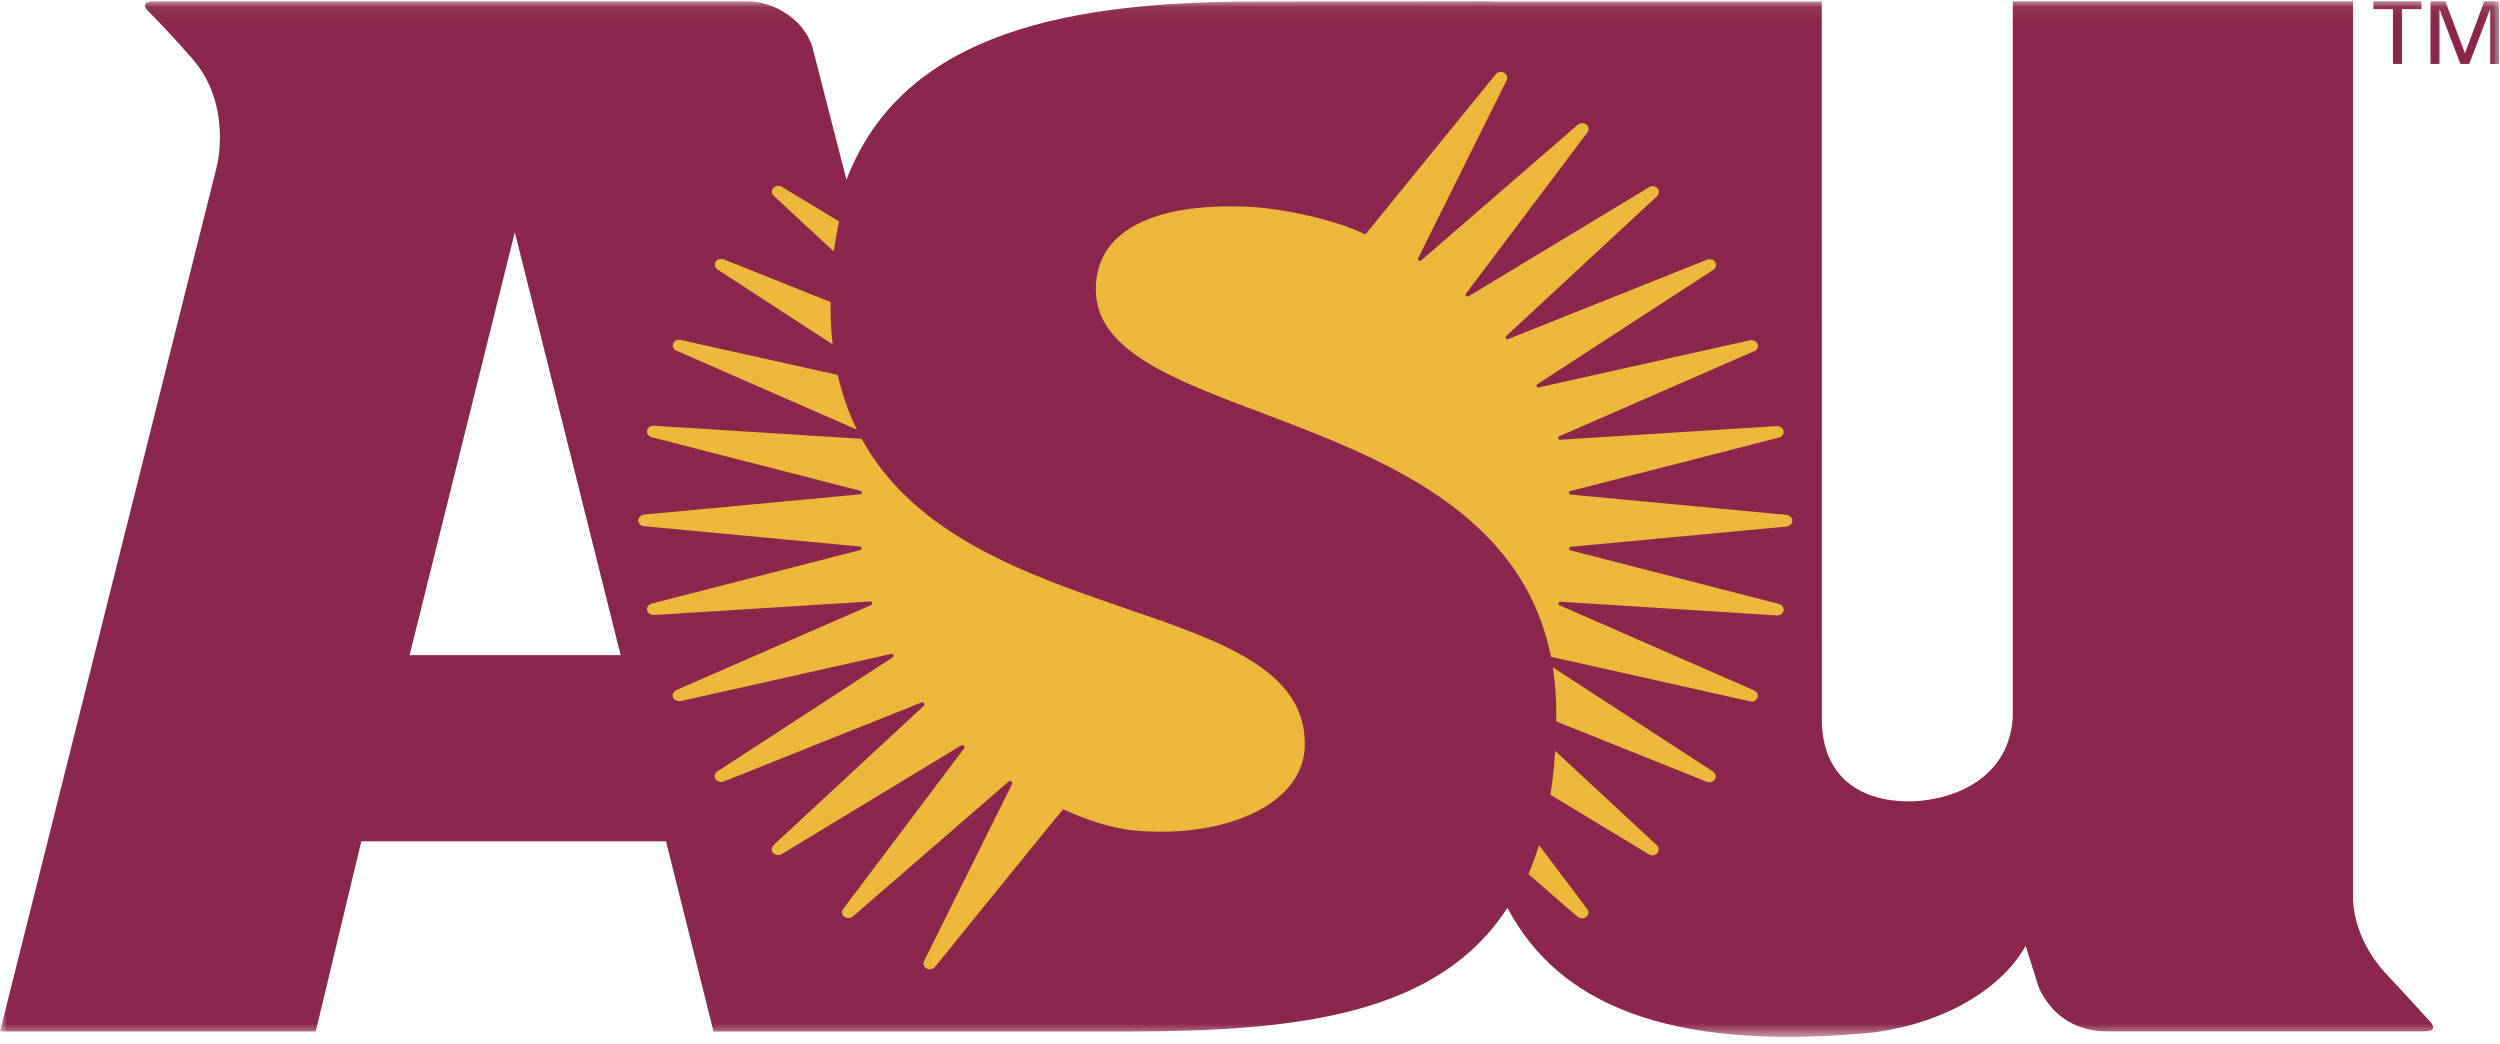
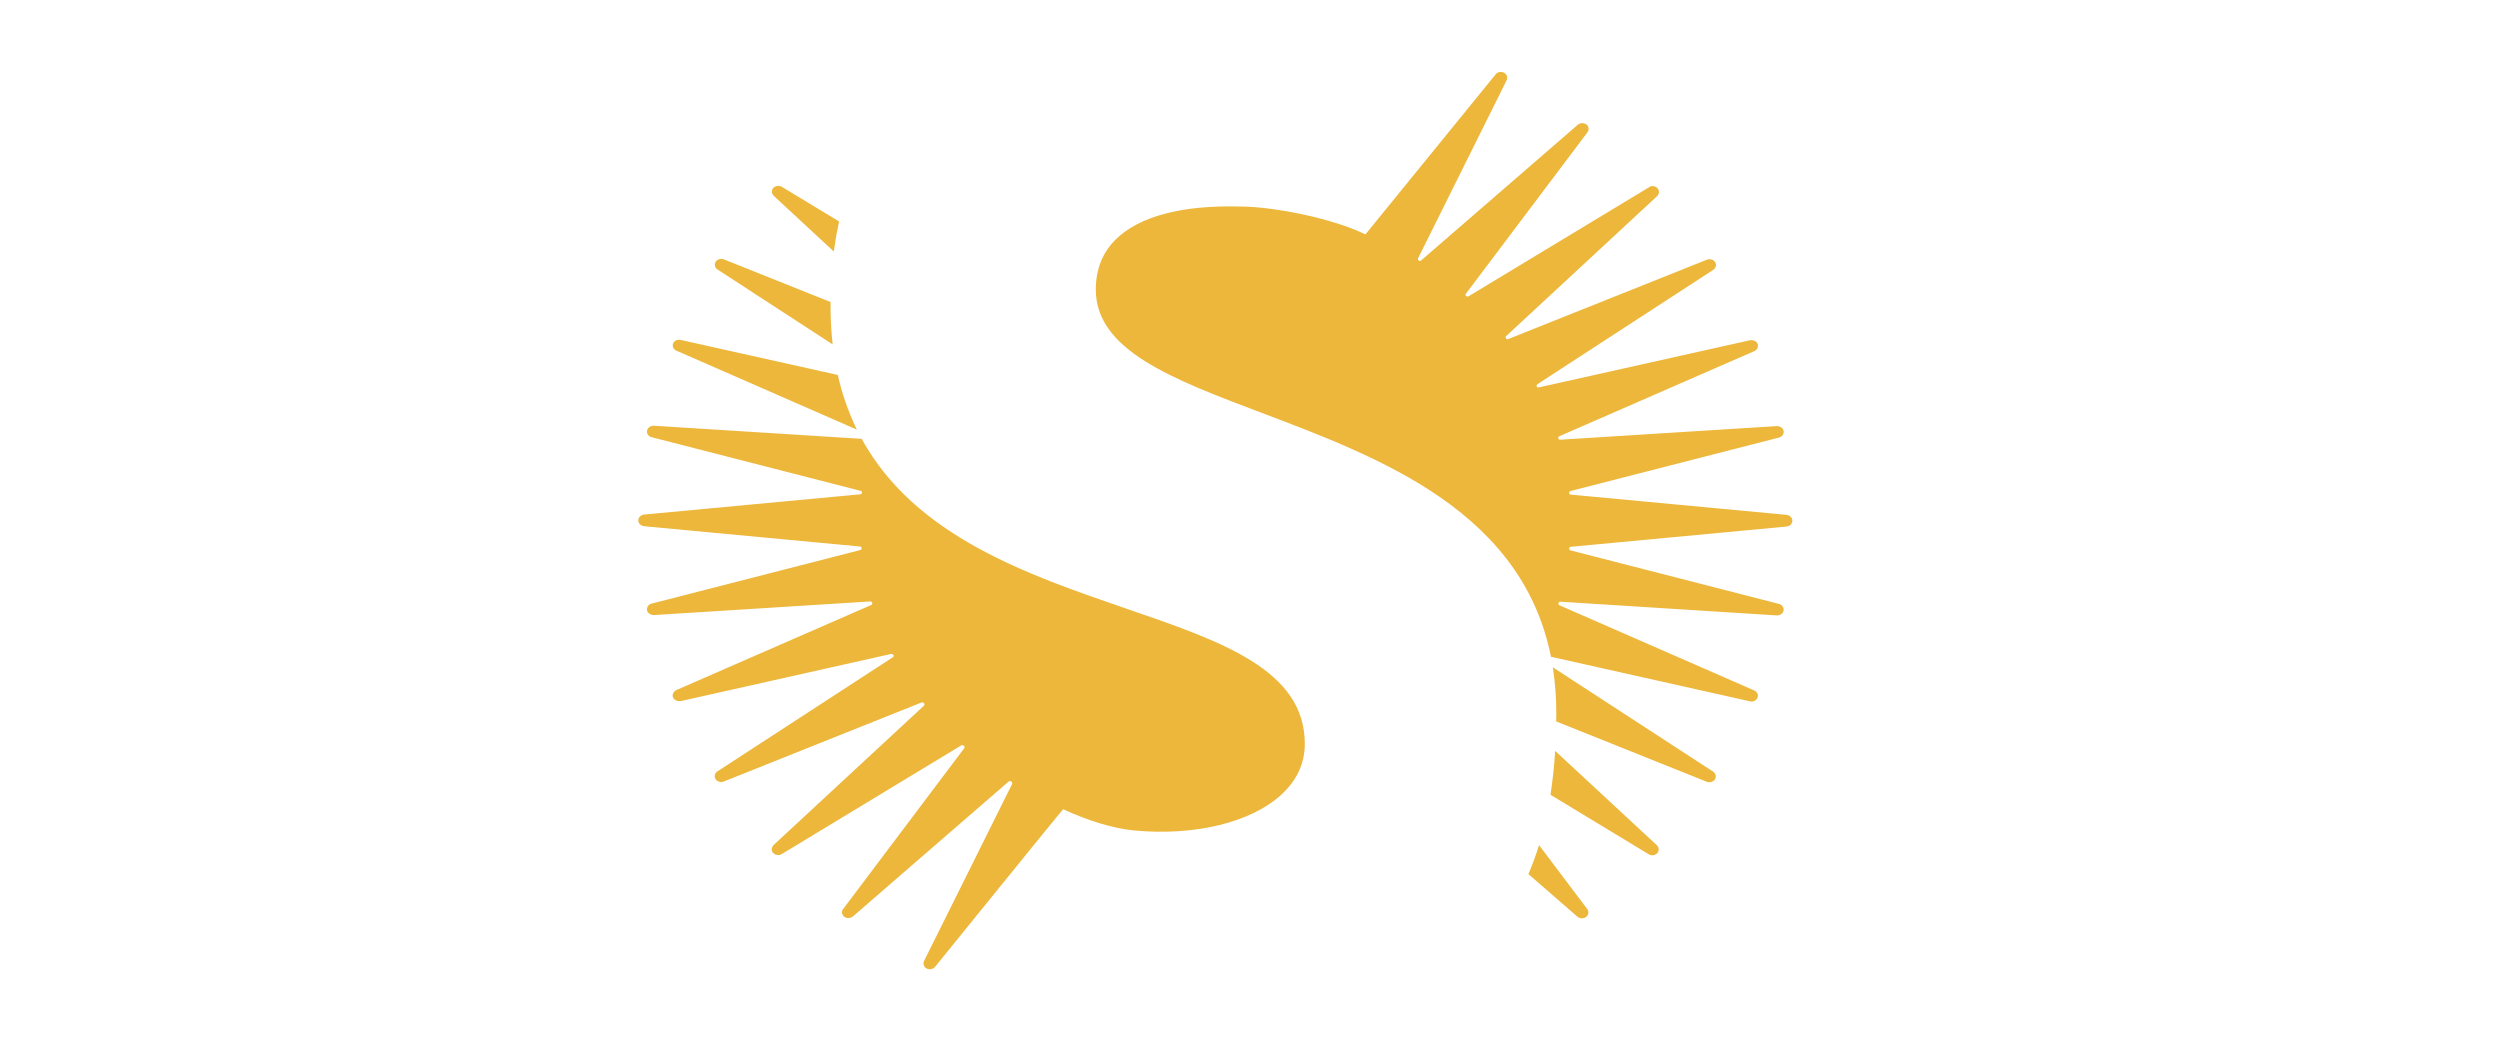
<svg xmlns="http://www.w3.org/2000/svg" xmlns:xlink="http://www.w3.org/1999/xlink" width="182px" height="76px" viewBox="0 0 182 76" version="1.1">
  <title>asu-logo</title>
  <defs>
-     <polygon id="path-1" points="3.5016835e-05 0.063 181.938 0.063 181.938 75.461 3.5016835e-05 75.461" />
-   </defs>
+     </defs>
  <g id="asu-logo" stroke="none" stroke-width="1" fill="none" fill-rule="evenodd">
    <g id="Group-6">
      <g id="Group-3" transform="translate(0, 0.024)">
        <mask id="mask-2" fill="white">
          <use xlink:href="#path-1" />
        </mask>
        <g id="Clip-2" />
-         <path d="M180.858,0.063 L179.45,3.857 L178.019,0.063 L176.94,0.063 L176.94,4.63 L177.594,4.63 L177.594,0.677 L177.607,0.677 L179.117,4.63 L179.76,4.63 L181.27,0.677 L181.284,0.677 L181.284,4.63 L181.938,4.63 L181.938,0.063 L180.858,0.063 Z M174.207,4.63 L174.862,4.63 L174.862,0.639 L176.281,0.639 L176.281,0.063 L172.787,0.063 L172.787,0.639 L174.207,0.639 L174.207,4.63 Z M29.818,47.668 L37.478,16.885 L45.181,47.668 L29.818,47.668 Z M173.704,70.863 C171.156,68.137 171.3,65.253 171.3,65.253 L171.3,0.069 L146.528,0.069 L146.528,52.197 C146.22,57.137 141.381,58.398 138.698,58.314 C134.855,58.192 132.631,56.044 132.631,52.355 L132.626,0.089 L108.497,0.089 L108.494,0.069 C102.85,0.069 98.42,0.089 91.491,0.089 C78.289,0.089 65.821,2.108 61.622,13.059 L59.128,3.351 C58.516,1.445 56.432,0.071 54.374,0.071 L51.135,0.071 L18.852,0.073 L11.227,0.073 C10.607,0.073 10.383,0.268 10.708,0.707 C10.708,0.707 11.875,1.828 13.996,4.245 C16.942,7.6 15.785,12.088 15.785,12.088 L3.5016835e-05,75.063 L22.986,75.063 L26.302,61.227 L48.485,61.227 L51.942,75.065 L82.219,75.065 C94.64,75.065 104.743,73.802 109.74,66.065 C113.467,73.116 121.484,76.431 135.626,75.214 C140.553,74.791 145.39,72.487 147.468,68.837 L148.424,71.872 C149.252,73.702 150.934,75.055 153.331,75.055 L176.472,75.055 C177.088,75.055 177.314,74.874 176.988,74.433 C176.988,74.432 175.755,73.06 173.704,70.863 L173.704,70.863 Z" id="Fill-1" fill="#8B274C" mask="url(#mask-2)" />
      </g>
      <path d="M130.359,37.622 C130.272,37.538 130.159,37.488 130.04,37.48 L114.381,36.01 C114.302,36.017 114.237,35.965 114.23,35.892 C114.227,35.854 114.238,35.816 114.261,35.786 C114.284,35.76 114.315,35.744 114.35,35.741 L129.478,31.863 C129.599,31.84 129.707,31.771 129.78,31.671 C129.842,31.583 129.867,31.473 129.847,31.367 C129.802,31.146 129.565,31.004 129.314,31.022 L113.621,32.009 C113.541,32.029 113.465,31.989 113.444,31.917 C113.432,31.881 113.437,31.841 113.457,31.808 C113.473,31.78 113.499,31.76 113.53,31.753 L127.689,25.573 C127.803,25.534 127.896,25.449 127.945,25.34 C127.992,25.241 127.995,25.128 127.954,25.027 C127.87,24.818 127.593,24.725 127.362,24.779 L112.09,28.189 C112.013,28.224 111.906,28.203 111.875,28.142 C111.859,28.109 111.858,28.07 111.871,28.035 C111.888,28.003 111.913,27.976 111.944,27.956 L124.699,19.663 C124.802,19.603 124.878,19.506 124.912,19.392 C124.939,19.284 124.921,19.17 124.861,19.077 C124.74,18.886 124.459,18.819 124.238,18.916 L109.839,24.668 C109.769,24.712 109.683,24.702 109.639,24.643 C109.614,24.612 109.603,24.571 109.608,24.531 C109.613,24.502 109.631,24.476 109.657,24.46 L120.618,14.298 C120.702,14.223 120.756,14.121 120.771,14.01 C120.78,13.896 120.74,13.784 120.662,13.701 C120.505,13.533 120.234,13.494 120.053,13.631 L106.945,21.55 C106.882,21.603 106.791,21.601 106.73,21.547 C106.706,21.523 106.69,21.498 106.69,21.466 C106.69,21.434 106.704,21.394 106.728,21.368 L115.547,9.661 C115.618,9.574 115.655,9.465 115.652,9.352 C115.643,9.235 115.583,9.127 115.487,9.058 C115.296,8.916 114.989,8.943 114.836,9.106 L103.504,18.923 C103.453,18.986 103.362,19.016 103.295,18.973 C103.258,18.95 103.233,18.925 103.226,18.886 C103.223,18.855 103.227,18.823 103.24,18.793 L109.668,5.873 C109.724,5.779 109.739,5.666 109.71,5.56 C109.678,5.443 109.598,5.346 109.489,5.292 C109.278,5.183 108.986,5.246 108.866,5.434 L99.403,17.066 C96.786,15.791 92.411,15.037 90.38,15.037 C90.344,15.037 90.281,15.036 90.201,15.033 C86.042,14.931 82.948,15.75 81.253,17.405 C80.273,18.36 79.775,19.595 79.775,21.072 C79.775,23.104 80.923,24.769 83.383,26.311 C85.583,27.69 88.637,28.842 91.874,30.065 C96.095,31.658 100.88,33.466 104.799,36.168 C109.296,39.267 111.941,43.057 112.9,47.758 L112.909,47.812 L127.401,51.057 C127.623,51.116 127.856,51.003 127.946,50.791 C127.988,50.69 127.985,50.576 127.937,50.478 C127.882,50.377 127.793,50.298 127.686,50.256 L113.554,44.076 C113.52,44.067 113.492,44.045 113.474,44.015 C113.453,43.98 113.447,43.938 113.458,43.898 C113.481,43.828 113.563,43.787 113.645,43.807 L129.329,44.801 C129.573,44.821 129.799,44.672 129.843,44.45 C129.864,44.344 129.84,44.233 129.776,44.146 C129.706,44.048 129.601,43.981 129.483,43.958 L114.362,40.075 C114.322,40.072 114.284,40.054 114.258,40.023 C114.235,39.997 114.225,39.964 114.229,39.93 C114.24,39.851 114.312,39.795 114.392,39.803 L130.032,38.335 C130.158,38.327 130.278,38.278 130.36,38.196 C130.442,38.114 130.484,38.013 130.484,37.909 C130.484,37.804 130.442,37.702 130.359,37.622 L130.359,37.622 Z M113.046,48.58 L113.072,48.766 C113.223,49.783 113.298,50.847 113.298,51.936 L113.291,52.519 L124.235,56.905 C124.444,57.001 124.724,56.929 124.847,56.739 C124.907,56.646 124.925,56.532 124.896,56.425 C124.864,56.315 124.792,56.22 124.694,56.16 L113.046,48.58 Z M113.218,54.667 L113.204,54.844 C113.139,55.835 113.032,56.823 112.883,57.804 L112.874,57.858 L120.016,62.184 C120.198,62.32 120.486,62.281 120.644,62.113 C120.723,62.03 120.763,61.917 120.753,61.803 C120.743,61.695 120.691,61.595 120.609,61.524 L113.218,54.667 Z M112.042,61.524 L111.994,61.678 C111.79,62.321 111.557,62.953 111.293,63.573 L111.267,63.631 L114.831,66.731 C115.013,66.884 115.275,66.894 115.468,66.755 C115.562,66.684 115.622,66.577 115.634,66.46 C115.641,66.352 115.607,66.245 115.538,66.161 L112.042,61.524 L112.042,61.524 Z M81.984,44.305 C74.796,41.837 66.647,39.037 62.752,31.988 L62.731,31.947 L47.635,30.996 C47.396,30.97 47.151,31.123 47.108,31.344 C47.086,31.45 47.11,31.561 47.174,31.648 C47.246,31.749 47.355,31.817 47.478,31.838 L62.606,35.722 C62.653,35.731 62.709,35.748 62.731,35.786 C62.747,35.81 62.754,35.839 62.751,35.869 C62.746,35.949 62.671,35.996 62.584,35.989 L46.92,37.457 C46.68,37.469 46.467,37.658 46.467,37.886 C46.468,37.993 46.512,38.096 46.59,38.17 C46.673,38.256 46.797,38.306 46.919,38.312 L62.565,39.781 C62.647,39.784 62.717,39.825 62.725,39.896 C62.73,39.935 62.718,39.974 62.693,40.005 C62.669,40.032 62.641,40.042 62.604,40.05 L47.442,43.941 C47.331,43.963 47.234,44.029 47.172,44.124 C47.109,44.212 47.084,44.322 47.104,44.428 C47.149,44.647 47.4,44.79 47.633,44.774 L63.313,43.788 C63.398,43.773 63.478,43.808 63.499,43.879 C63.509,43.916 63.504,43.956 63.485,43.99 C63.467,44.021 63.437,44.043 63.403,44.053 L49.267,50.224 C49.154,50.271 49.06,50.358 49.005,50.468 C48.959,50.564 48.957,50.676 48.999,50.774 C49.084,50.982 49.355,51.083 49.591,51.033 L64.823,47.618 C64.958,47.59 65.011,47.627 65.045,47.697 C65.059,47.724 65.061,47.756 65.049,47.785 C65.035,47.824 65.004,47.855 64.965,47.87 L52.266,56.132 C52.158,56.19 52.078,56.29 52.043,56.408 C52.014,56.515 52.033,56.63 52.093,56.724 C52.217,56.915 52.519,56.987 52.725,56.881 L67.052,51.154 C67.119,51.112 67.219,51.127 67.266,51.189 C67.294,51.223 67.305,51.268 67.296,51.312 C67.293,51.341 67.277,51.367 67.253,51.383 L56.345,61.492 C56.258,61.575 56.201,61.684 56.183,61.803 C56.173,61.917 56.214,62.016 56.291,62.101 C56.45,62.268 56.762,62.294 56.944,62.156 L69.944,54.286 C70.007,54.233 70.099,54.233 70.162,54.286 C70.232,54.351 70.222,54.387 70.22,54.402 C70.218,54.441 70.184,54.488 70.184,54.488 L61.379,66.179 C61.314,66.257 61.285,66.358 61.299,66.457 C61.312,66.573 61.374,66.677 61.469,66.743 C61.655,66.885 61.954,66.85 62.113,66.698 L73.392,56.927 C73.441,56.865 73.551,56.842 73.615,56.886 C73.669,56.923 73.694,56.967 73.698,57.005 C73.697,57.038 73.687,57.069 73.67,57.097 L67.288,69.926 C67.235,70.022 67.22,70.134 67.245,70.24 C67.277,70.357 67.357,70.455 67.464,70.51 C67.675,70.62 67.973,70.546 68.094,70.359 C68.094,70.359 77.372,58.902 77.393,58.911 C79.253,59.768 81.077,60.315 82.533,60.454 C86.927,60.878 91.035,59.891 93.254,57.877 C94.405,56.829 94.99,55.576 94.99,54.15 C94.991,48.772 88.962,46.701 81.984,44.305 Z M49.267,25.538 L62.379,31.276 L62.281,31.07 C61.722,29.88 61.294,28.632 61.004,27.35 L60.993,27.297 L49.573,24.752 C49.342,24.692 49.089,24.794 49.005,25.002 C48.963,25.103 48.966,25.218 49.013,25.317 C49.062,25.419 49.153,25.501 49.267,25.538 Z M60.618,25.073 L60.599,24.898 C60.497,23.932 60.453,22.961 60.465,21.989 L52.72,18.891 C52.507,18.798 52.224,18.863 52.102,19.055 C52.042,19.148 52.023,19.263 52.051,19.37 C52.083,19.483 52.159,19.579 52.262,19.636 L60.618,25.073 Z M60.703,18.312 L60.723,18.152 C60.813,17.49 60.931,16.829 61.074,16.18 L61.087,16.122 L56.944,13.617 C56.743,13.484 56.477,13.508 56.304,13.676 C56.226,13.759 56.186,13.871 56.195,13.985 C56.207,14.096 56.269,14.201 56.351,14.277 L60.703,18.312 Z" id="Fill-4" fill="#ECB73A" />
    </g>
  </g>
</svg>